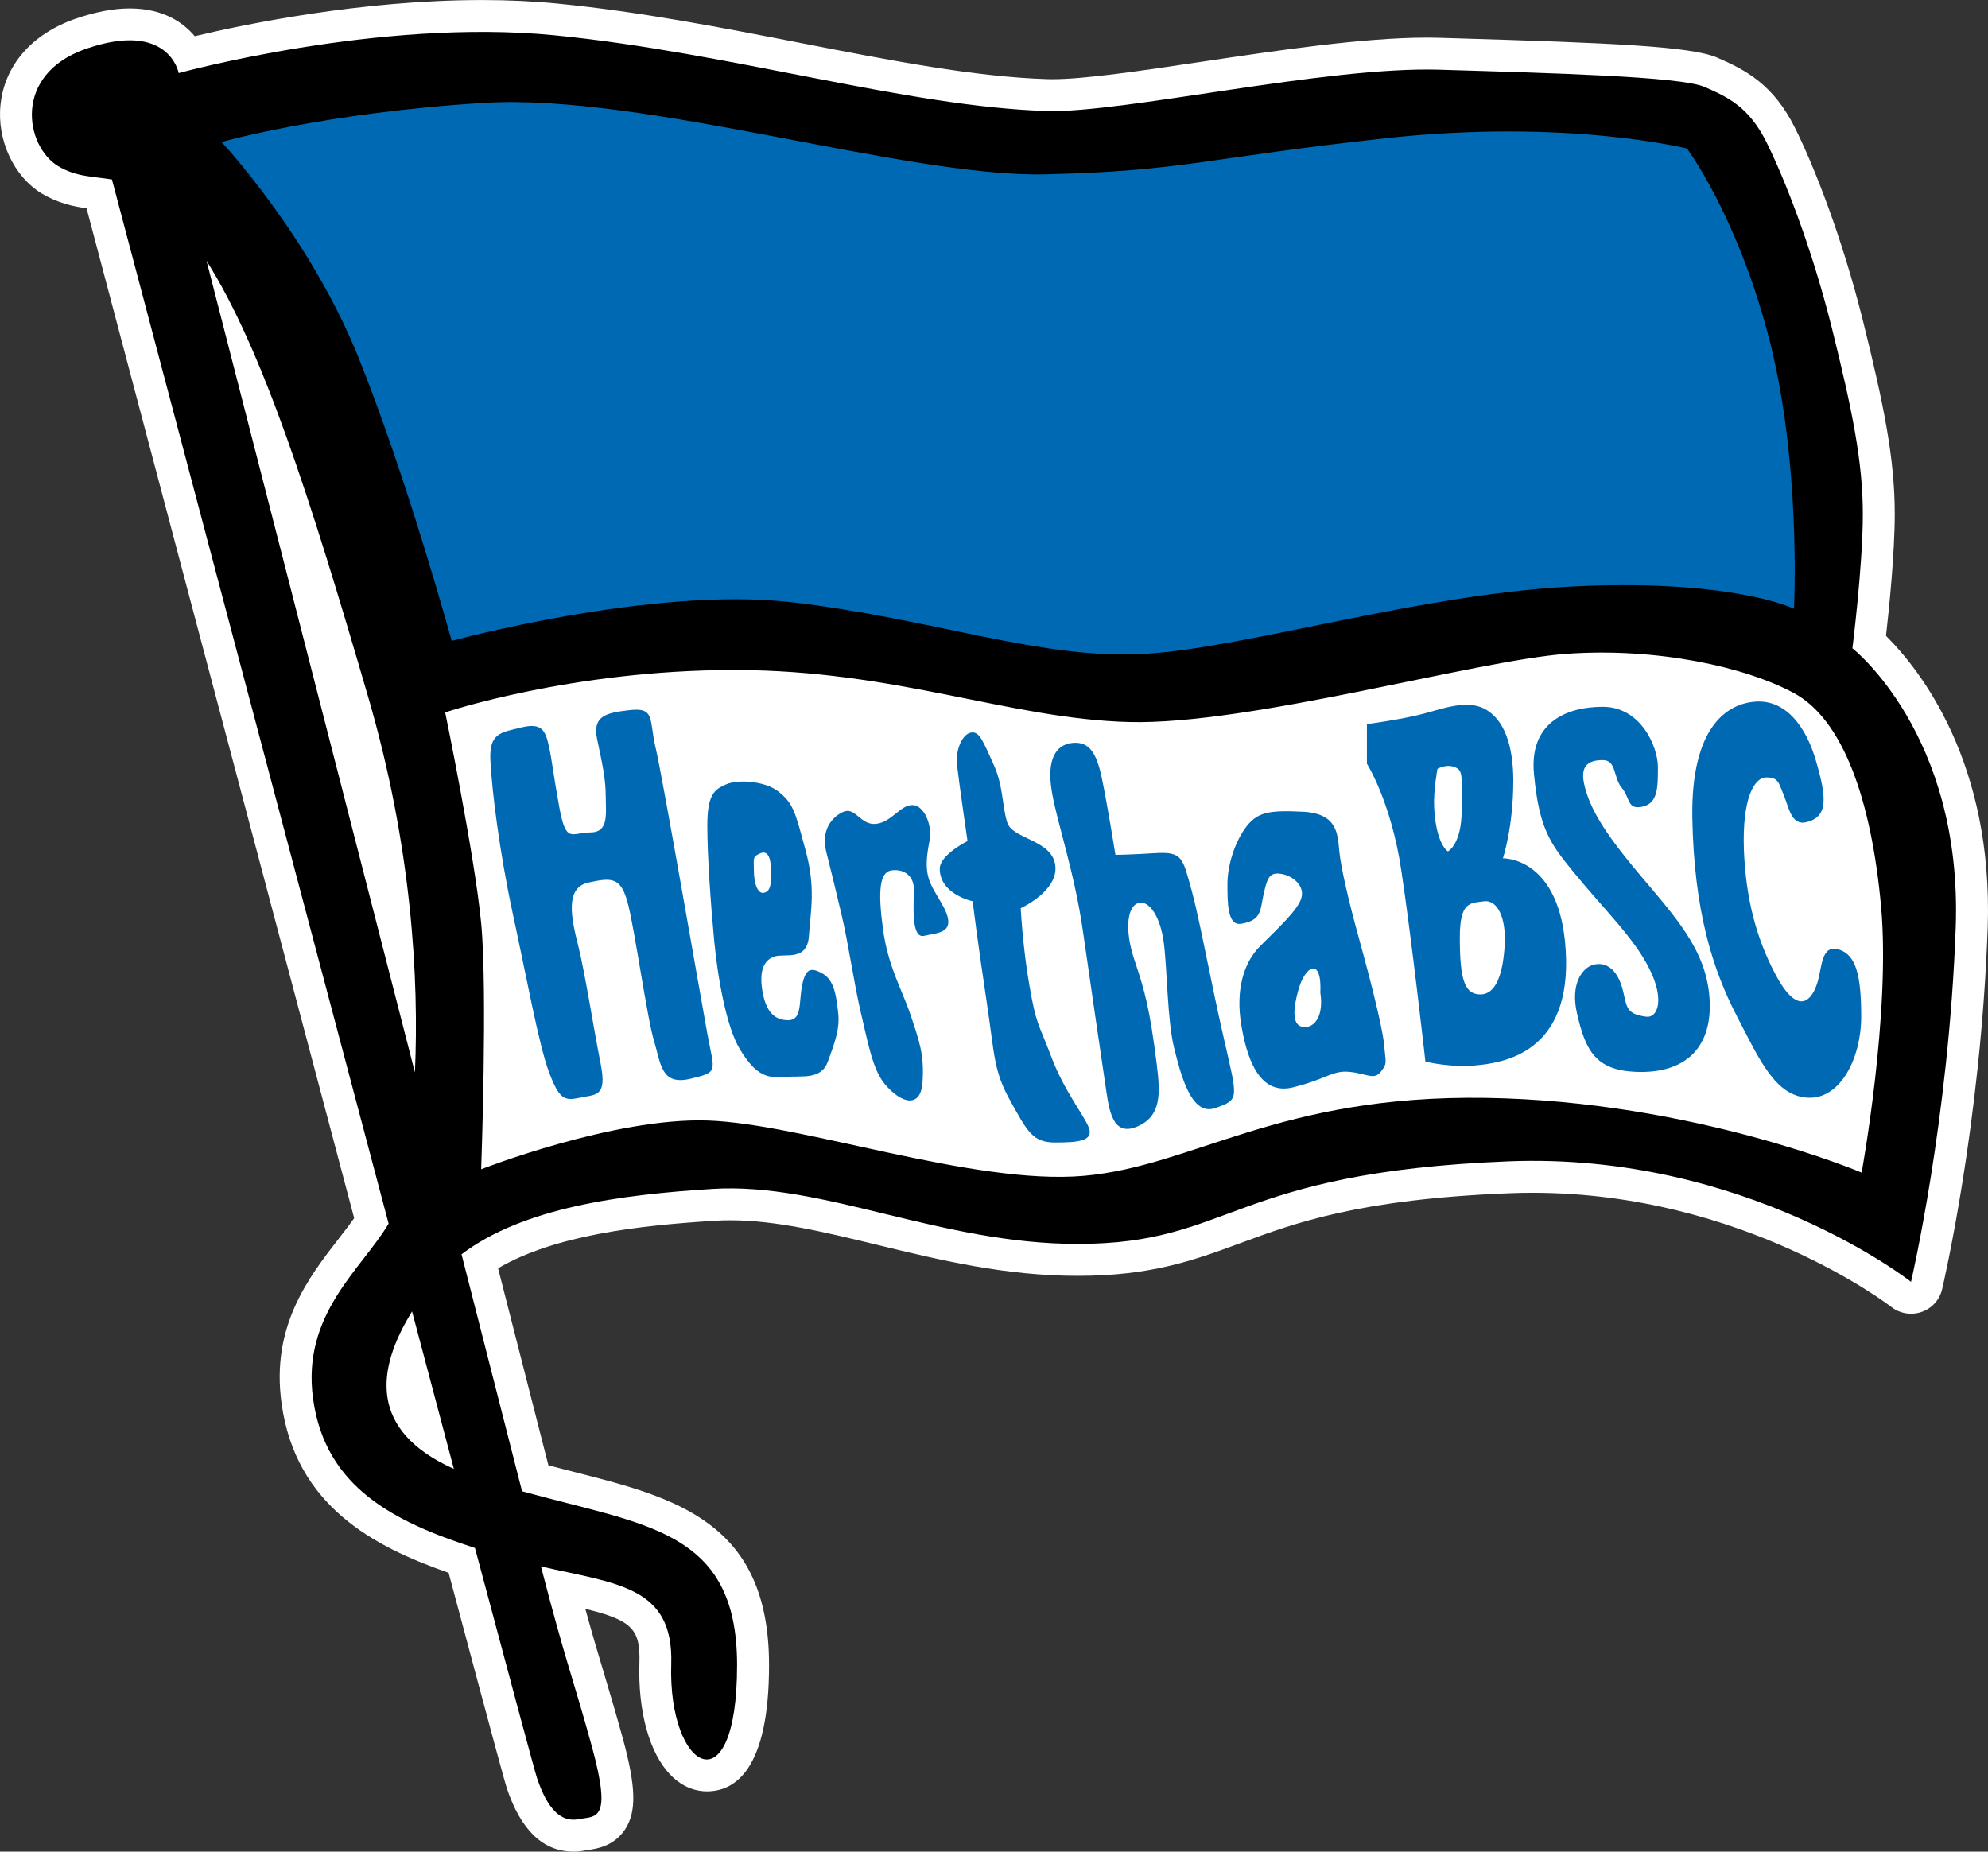
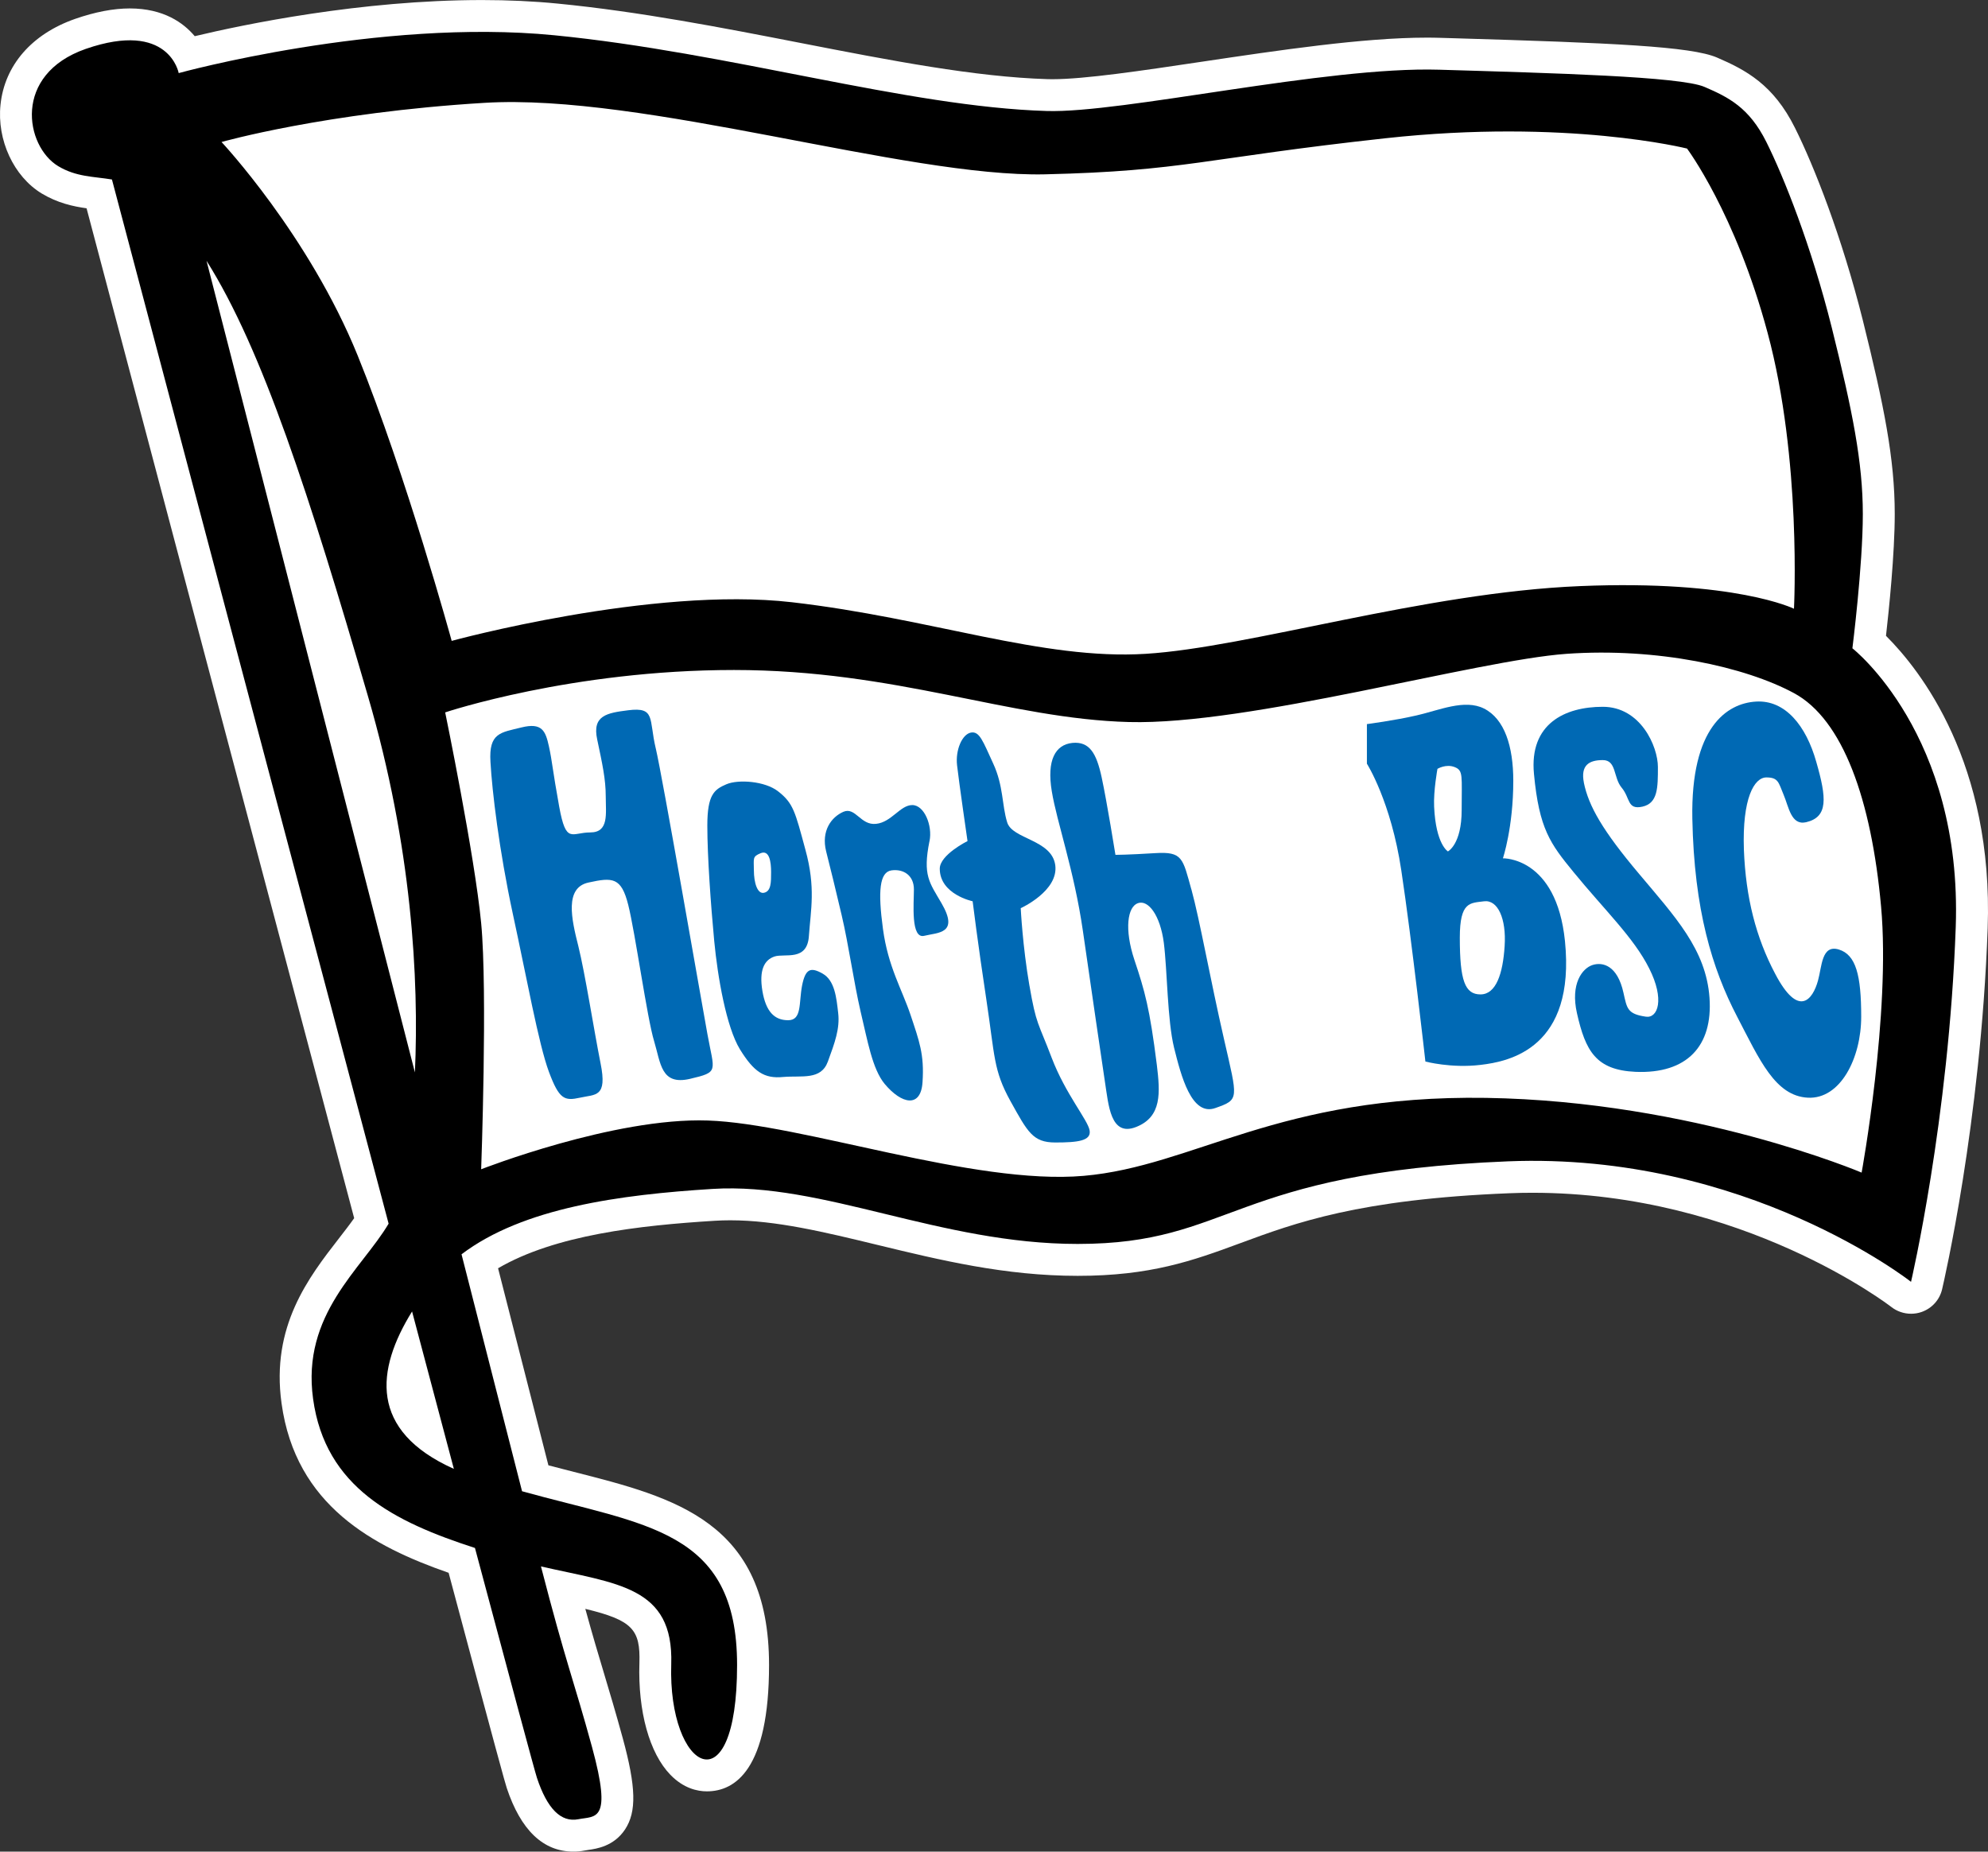
<svg xmlns="http://www.w3.org/2000/svg" id="Logos" viewBox="0 0 900 838.27">
  <rect x="0" y="0" width="900" height="838.27" fill="#333333" stroke="none" />
  <defs>
    <style>
      .cls-1 {
        fill: #fff;
      }

      .cls-2 {
        fill: #0069b4;
      }
    </style>
  </defs>
  <path class="cls-1" d="m853.82,287.85c1.33-11.64,3.96-37.15,3.96-55.14,0-25-4.86-49.16-14.46-87.75-9.48-37.85-22.08-69.81-30.73-87.11-9.71-19.53-22.23-26.18-35.28-31.8-11.75-5.05-47.11-6.61-119.44-8.75l-5.87-.17c-1.99-.07-4.05-.09-6.15-.09-28.7,0-67.04,5.73-101.92,10.93-27.17,4.06-52.83,7.88-67.44,7.89l-2.23-.03c-32.82-.99-71.11-8.45-111.77-16.37-35.79-6.97-72.82-14.19-110.18-17.85-10.7-1.05-22.16-1.59-34.09-1.59-54.93,0-107.9,11.07-130.06,16.36-5.11-6.08-14.13-12.56-29.42-12.56-7.38,0-15.68,1.59-24.68,4.71C14.41,15.37,2.08,29.55.23,47.41c-1.68,16,6,32.53,18.68,40.2,7.25,4.35,14.19,5.83,20.28,6.69,18.84,71.22,74.8,282.65,121.15,457.19-2.05,2.91-4.41,5.94-6.88,9.13-13.74,17.71-30.85,39.78-26,74.68,6.37,46.31,41.57,64.88,75.64,76.74,21.91,82.04,25.57,95.17,26.31,97.41,6.36,19.11,16.5,28.81,30.16,28.81,1.63,0,3.29-.12,4.98-.46l1.73-.29c3.77-.53,11.64-1.65,16.7-9.3,5.26-8,4.99-19.16-1.02-41.19-3.3-12.05-5.84-20.49-8.5-29.38-2.51-8.34-5.07-16.88-8.48-29.28,21.41,5.19,24.97,9.37,24.49,24.57-.7,21.86,4.53,40.76,14.02,50.55,6.01,6.2,12.3,7.5,16.52,7.5,12.84,0,28.15-9.92,28.15-57.19,0-64.95-42.56-75.79-88.38-87.44-3.75-.97-7.59-1.94-11.51-2.97l-22.79-89.21c25.95-15.14,64.03-19.39,98.04-21.5,2.35-.15,4.72-.22,7.11-.22,20.69,0,42.74,5.36,66.72,11.17,28.36,6.88,57.68,13.98,90.54,13.98s51.97-6.79,73.27-14.67c25.34-9.37,54.05-20,122.18-22.73,3.51-.15,6.98-.21,10.41-.21,95.4,0,161.82,51.18,162.48,51.7,2.53,1.98,5.7,3.07,8.93,3.07h.01c1.61,0,3.21-.26,4.77-.8,4.7-1.65,8.18-5.52,9.29-10.32.71-3.03,17.46-75.01,20.62-163.35,2.66-74.83-30.4-116.87-46.03-132.43Z" />
  <g>
    <g>
-       <path class="cls-2" d="m219.22,44.92c-71.4,4.34-119.8,18.17-120.27,18.3-.33,3.08,39.67,44.75,61.48,98.34,21.81,53.8,42.26,128.27,42.49,129.02l.42,1.55,1.56-.42c.91-.25,91.22-24.66,153.43-17.48l70.95,12.37c32.98,6.86,61.45,12.76,89.45,11,20.35-1.24,47.22-6.73,75.68-12.5,37.97-7.73,80.96-16.49,120.96-18.12,68.94-2.88,97.89,11.37,98.13,11.5,2.39-2.04,3.65-71.28-11.71-128.18-14.49-53.95-36.52-83.74-36.76-84.03-1.38-.74-56.37-14.19-137.96-5.28l-68.62,8.79-85.39,7.53c-28.93.66-69.66-7.1-112.72-15.3-50.27-9.57-102.26-19.43-141.12-17.09" />
      <path class="cls-1" d="m201.55,322.5s13.37,64.77,16.3,95.43c2.93,30.69,0,111.42,0,111.42,0,0,60.13-23.55,102.66-22.07,42.62,1.47,120.28,29.4,170.11,25.06,49.91-4.37,88.11-36.74,182.14-35.31,93.87,1.47,170.03,33.83,170.03,33.83,0,0,13.19-72,8.81-120.41-4.38-48.45-17.32-84.75-39.45-96.67-22.12-11.94-61.98-20.66-102.96-17.77-40.85,2.93-143.75,32.33-198.1,30.88-54.24-1.43-105.33-23.56-178.84-23.56s-130.7,19.18-130.7,19.18" />
    </g>
    <path d="m80.91,33.09S171.36,8.14,250.9,15.96c79.48,7.8,159.77,32.39,222.93,34.29,34.28,1.07,126.26-20.24,177.72-18.69,51.47,1.54,109.13,3.07,120.07,7.77,10.89,4.68,20.26,9.35,28.04,24.96,7.78,15.58,20.29,46.75,29.65,84.18,9.31,37.45,14.02,60.81,14.02,84.24s-4.72,60.79-4.72,60.79c0,0,49.88,38.93,46.78,126.26-3.11,87.31-20.24,160.56-20.24,160.56,0,0-74.67-58.85-182.41-54.56-126.1,5.09-124.67,37.4-194.87,37.4-62.44,0-115.38-28.03-165.28-24.91-41.83,2.62-85.8,8.48-113.65,29.6,12.04,47.08,21.83,85.38,27.4,107.27,55.55,15.48,97.35,17.06,97.35,78.68,0,65.52-31.37,47.93-29.81-.4,1.12-35.34-24.55-36.35-58.98-44.24,11.43,44.24,14.82,51.41,23.1,81.7,9.36,34.26,1.58,31.19-6.2,32.75-7.83,1.51-14.05-4.69-18.71-18.71-1.08-3.28-11.93-43.66-28.07-104.1-36.46-11.78-67.75-27.34-73.28-67.48-5.32-38.36,22.04-58.81,34.19-79.34C127.06,369.88,66.73,141.93,50.68,81.26c-8.32-1.39-16.1-1.1-24.35-6.05-14.93-9.02-20.73-41.47,12.49-53.07,37.76-13.08,42.08,10.95,42.08,10.95m105.65,560.64c-16.34,26.37-19.66,53.97,18.92,71.26l-18.92-71.26Zm1.29-108.22c1.88-42.29-1.37-102.24-21.23-170.23-26.43-90.73-47.75-157.02-73.11-197.21,19.24,75.07,60.35,234.98,94.34,367.44m13.7-163.01s13.36,64.76,16.29,95.43c2.94,30.66,0,111.42,0,111.42,0,0,60.13-23.55,102.67-22.07,42.62,1.45,120.28,29.4,170.13,25.05,49.9-4.36,88.1-36.72,182.13-35.3,93.87,1.47,170.03,33.83,170.03,33.83,0,0,13.19-72,8.81-120.41-4.38-48.45-17.32-84.76-39.45-96.67-22.12-11.94-61.98-20.67-102.96-17.78-40.86,2.92-143.75,32.33-198.1,30.88-54.24-1.43-105.33-23.56-178.84-23.56s-130.7,19.19-130.7,19.19m2.93-32.37s90.77-24.8,154.01-17.5c63.35,7.29,113.39,26.28,160.18,23.36,46.77-2.89,126.05-27.74,196.64-30.66,70.29-2.93,96.85,10.25,96.85,10.25,0,0,3.51-67.57-11.93-124.88-14.56-54.26-36.49-83.46-36.49-83.46,0,0-54.27-13.67-136.51-4.66-82.29,9.01-91.02,14.84-154.1,16.33-63,1.42-181.8-36.77-253.82-32.36-72.02,4.36-119.02,17.73-119.02,17.73,0,0,39.48,42.13,61.62,96.64,22.1,54.51,42.57,129.21,42.57,129.21" />
    <g>
      <path class="cls-2" d="m680.39,388.58s4.7-13.99,4.7-35.09c0-15.57-3.93-28.03-13.26-32.72-8.81-4.4-20.28.78-30.46,3.1-10.05,2.32-22.55,3.95-22.55,3.95v17.92s10.91,17.1,15.57,48.31c4.72,31.23,10.91,86.53,10.91,86.53,0,0,11.71,3.11,24.93,1.52,13.28-1.52,43.12-7.71,38.25-56.1-3.92-38.18-28.09-37.42-28.09-37.42Zm-24.89-3.13s-5.47-3.09-6.25-20.25c-.33-7.21,1.51-17.13,1.51-17.13,0,0,3.87-2.34,7.77-.8,3.99,1.55,3.19,3.87,3.19,19.47s-6.23,18.71-6.23,18.71Zm25.67,42.88c-.78,12.49-3.89,21.86-10.93,21.86s-9.36-6.25-9.36-25.7c0-16.45,4.72-15.62,10.96-16.45,6.23-.8,10.16,7.85,9.33,20.29Z" />
      <path class="cls-2" d="m717.05,354.33c-1.55-7.85,2.28-10.22,8.56-10.22s4.69,7.85,8.53,12.47c3.96,4.7,2.43,10.15,9.41,8.61,7.01-1.56,7.01-8.61,7.01-17.93s-7.81-27.28-24.95-27.28-33.34,7.66-31.16,30.38c2.35,24.94,7.4,31.61,17.89,44.42,14.04,17.18,27.3,29.68,34.28,43.65,7.1,14.04,3.93,22.64-1.49,21.84-8.56-1.22-8.57-3.87-10.17-10.85-2.72-12.34-9.36-14.04-14.03-12.53-4.66,1.54-10.02,8.53-7.02,21.8,3.87,17.14,8.59,25.72,26.48,26.55,23.39,1.01,35.08-11.75,33.53-33.51-1.55-21.88-15.57-36.66-31.93-56.17-16.4-19.45-22.79-30.6-24.96-41.25Z" />
      <path class="cls-2" d="m296.84,338.68c-3.13-13.23,0-18.69-12.44-17.13-9.58,1.21-16.39,2.31-14.04,13.23,2.31,10.95,3.87,17.95,3.87,25.77s1.54,16.31-7.01,16.31-10.92,5.5-14.06-11.66c-3.11-17.13-3.11-20.27-4.65-27.29-1.54-6.99-3.08-10.9-12.46-8.58-9.37,2.34-14.82,2.34-14.01,15.59.75,13.29,3.89,39.78,10.08,68.6,6.28,28.87,11.73,59.24,16.39,71.74,4.65,12.47,7.03,13.23,14.05,11.69,7.03-1.59,12.47,0,9.32-15.59-3.11-15.64-6.97-40.54-10.06-53.03-3.16-12.44-6.27-26.49,4.66-28.8,10.9-2.39,14.78-2.39,17.93,10.12,3.14,12.47,8.58,51.44,11.68,61.57,3.07,10.14,3.07,20.27,16.29,17.2,13.34-3.15,10.98-3.15,7.86-20.37-3.13-17.14-20.27-116.08-23.39-129.37Z" />
      <path class="cls-2" d="m420.81,380.78c1.42-6.92-2.32-16.31-7.81-16.31s-9.39,7.78-16.37,8.5c-7.02.81-9.31-7.76-14.78-5.47-5.49,2.39-10.16,8.63-7.84,17.95,2.34,9.35,3.92,15.6,7.02,28.86,3.12,13.22,5.52,30.45,8.57,43.61,3.18,13.3,5.3,25.99,10.89,32.78,7.83,9.35,16.41,10.9,17.15-.76.87-12.61-1.52-18.72-5.41-30.44-3.92-11.69-10.18-21.79-12.5-38.95-2.33-17.15-1.55-25.74,3.86-26.51,5.51-.75,10.15,2.33,10.15,8.59s-1.52,22.64,4.73,21.02c6.22-1.53,15.85-.87,7.74-14.79-5.42-9.33-8.57-12.49-5.42-28.08Z" />
      <path class="cls-2" d="m372.5,440.82c-5.47-3.11-7.86-2.37-9.4,5.42-1.49,7.83,0,15.64-6.28,15.64s-10.1-3.96-11.67-13.26c-1.56-9.38.81-14.02,5.47-15.59,4.71-1.54,14.87,2.37,15.59-9.38.81-11.67,3.14-21.81-1.58-38.94-4.66-17.21-5.43-21.07-12.42-26.49-5.86-4.59-17.94-5.49-23.38-3.16-5.49,2.35-8.61,4.69-8.61,18.71s1.58,35.88,3.12,52.23c1.56,16.4,5.49,38.99,11.64,49.05,6.3,10.21,10.98,13.37,19.59,12.52,8.52-.72,17.11,1.56,20.23-7,3.13-8.54,5.46-14.85,4.67-21.86-.79-6.96-1.54-14.78-6.98-17.89Zm-31.21-46.78c0-5.46-.77-6.22,3.12-7.8,3.91-1.52,4.68,3.92,4.68,8.57s0,8.6-3.12,9.35c-3.11.79-4.67-4.62-4.67-10.11Z" />
-       <path class="cls-2" d="m614.9,423.64c-3.87-14-7.81-30.36-8.57-38.2-.76-7.82-.76-17.12-16.39-17.95-15.57-.75-21.02,0-26.48,7.82-4.48,6.41-7.78,16.38-7.78,24.95s0,18.96,6.18,17.96c9.41-1.54,8.61-6.24,10.17-13.29,1.62-6.98,2.34-10.13,7.77-9.35,5.52.79,10.95,5.47,9.36,10.91-1.49,5.49-10.92,14.05-18.69,21.84-7.77,7.82-10.96,20.29-8.61,35.14,2.39,14.74,7.85,32.7,23.46,28.81,15.54-3.86,17.89-7.85,25.71-7.02,7.78.75,10.9,3.87,14.02,0,3.12-3.9,2.3-3.9,1.52-12.5-.75-8.56-7.76-35.06-11.67-49.12Zm-24.15,41.35c-4.68,0-6.25-4.7-3.08-16.37,3.08-11.71,10.86-15.59,10.07.82,1.58,10.06-2.33,15.55-6.99,15.55Z" />
      <path class="cls-2" d="m832.45,429.86c-7.82-2.33-7.61,7.64-9.41,14.07-2.35,8.57-8.77,17.24-19.41-3.11-8.63-16.34-13.29-34.32-14.14-56.11-.8-23.42,4.7-32.75,10.18-32.75s5.49,2.37,7.78,7.78c2.35,5.46,3.38,14.08,10.2,12.5,10.06-2.36,9.32-10.95,4.61-27.32-4.61-16.37-14.05-28.1-27.27-27.3-13.26.78-29.6,11.7-28.84,52.99.82,41.36,8.99,67.98,20.29,89.67,10.16,19.51,17.19,35.88,31.99,36.67,14.76.78,24.17-17.95,24.17-36.67s-2.35-28.05-10.15-30.42Z" />
      <path class="cls-2" d="m539.34,402.63c-3.92-14.05-3.92-17.18-16.36-16.4-12.52.78-18,.78-18,.78,0,0-3.88-24.18-6.23-35.04-2.35-10.93-5.48-16.37-13.26-15.64-7.74.8-11.66,7.79-9.33,21.89,2.3,14.03,10.12,35.82,14.07,63.13,3.9,27.28,8.53,58.46,10.02,68.6,1.6,10.11,2.41,24.93,14.16,20.23,11.67-4.64,10.82-15.53,9.31-28.08-3.22-25.68-5.45-33.47-10.14-47.49-4.69-14.06-3.1-24.16,1.61-25.74,4.64-1.62,10.05,5.45,11.69,17.93,1.58,12.45,1.58,35.09,4.64,47.52,3.14,12.55,7.85,31.23,18.73,27.3,10.94-3.87,10.11-3.87,3.88-31.18-6.26-27.26-10.92-53.74-14.76-67.8Z" />
      <path class="cls-2" d="m466.04,446.24c-3.1-17.91-3.94-35.09-3.94-35.09,0,0,17.17-7.75,15.64-19.45-1.59-11.7-19.51-11.7-21.79-19.46-2.4-7.78-1.63-16.4-6.29-26.52-4.68-10.14-6.19-14.81-10.13-14.06-3.94.76-7.04,7.82-6.25,14.81.77,7,4.73,34.3,4.73,34.3,0,0-12.56,6.23-12.56,12.5,0,11.65,14.88,14.75,14.88,14.75,0,0,2.3,18.75,6.2,44.46,3.89,25.71,3.13,31.94,10.91,46,7.8,14.04,10.14,18.75,20.31,18.75s16.38-.73,15.53-5.49c-.79-4.68-10.86-16.38-17.12-32.74-6.19-16.34-7.01-14.81-10.11-32.77Z" />
    </g>
  </g>
</svg>